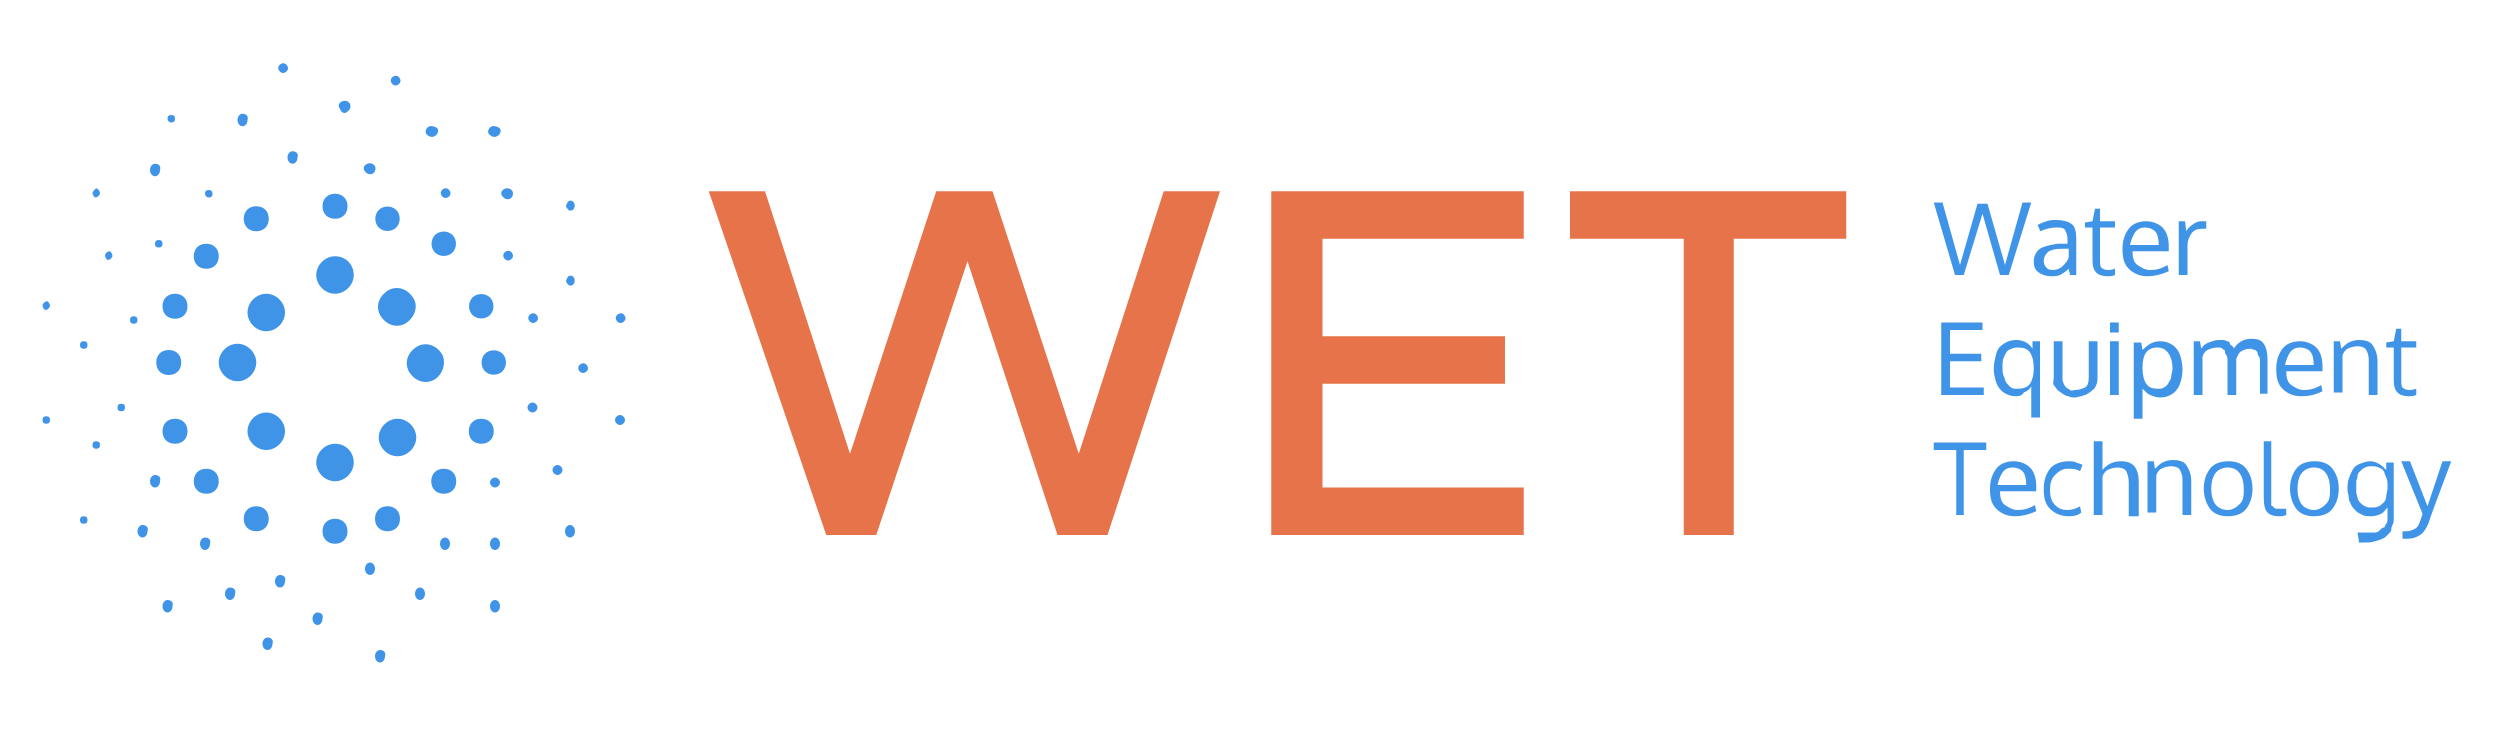
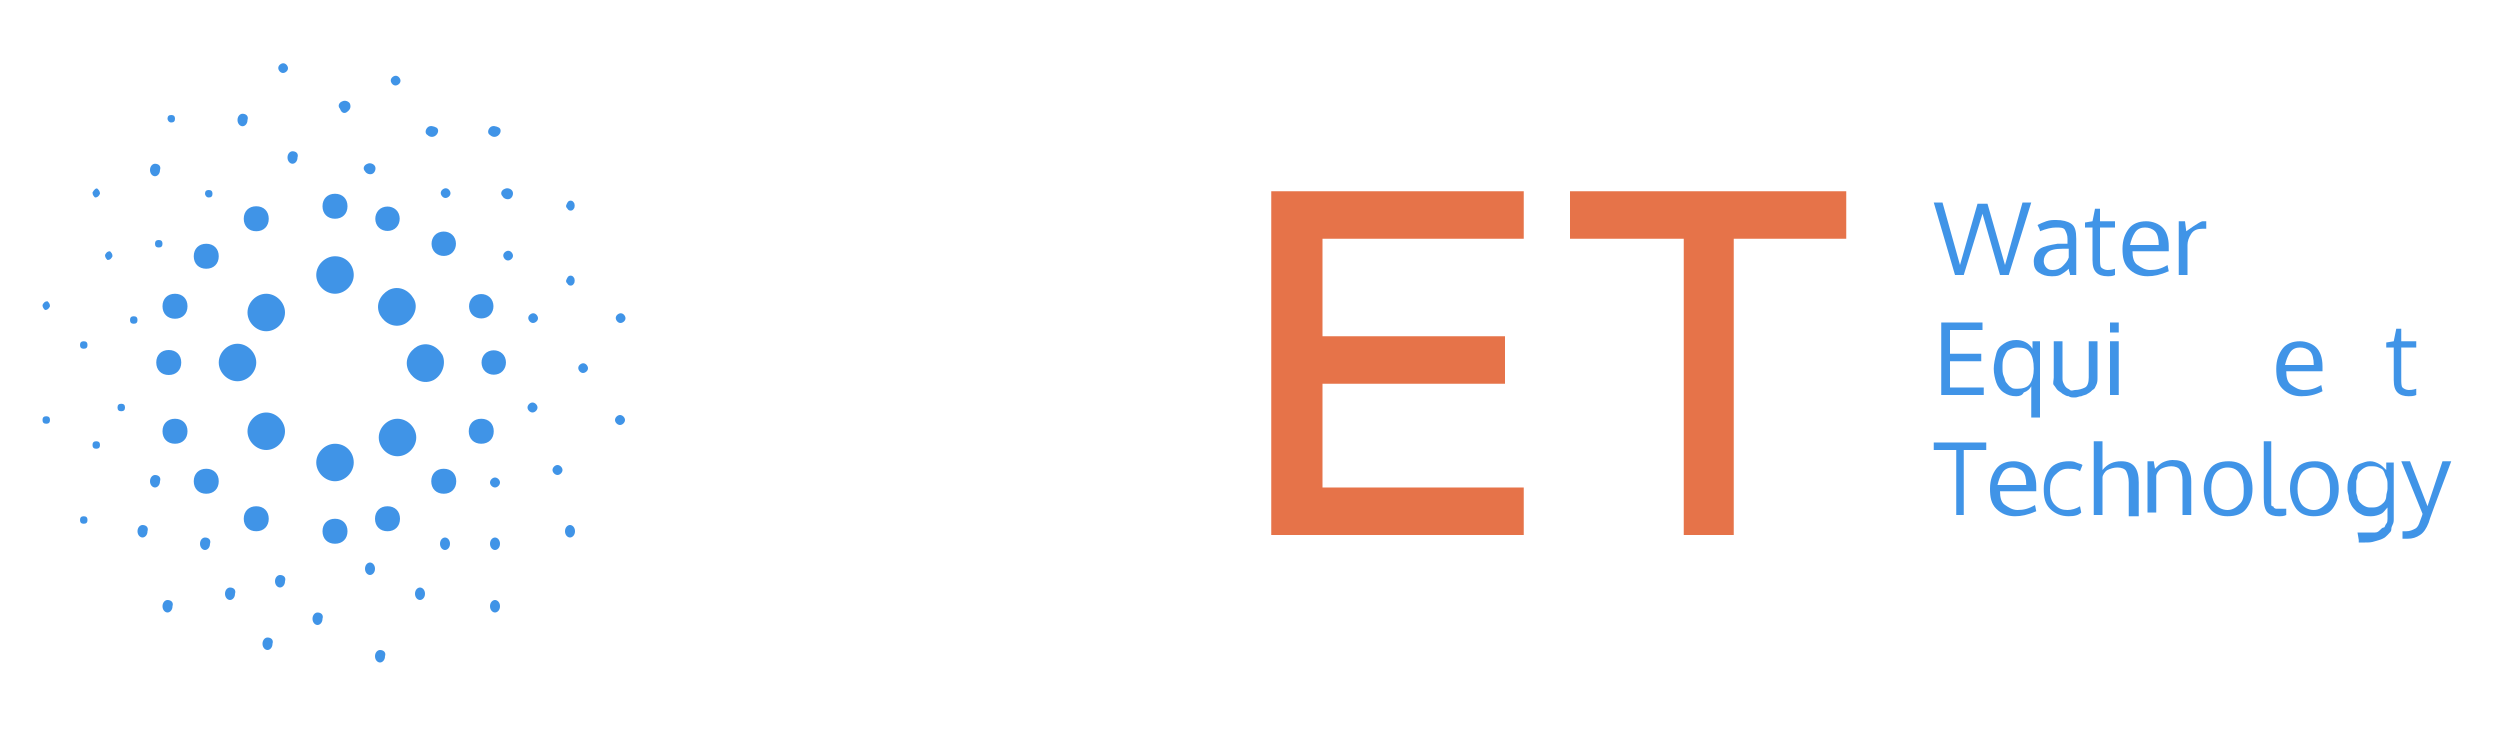
<svg xmlns="http://www.w3.org/2000/svg" version="1.1" id="Layer_1" x="0px" y="0px" viewBox="0 0 200 60" style="enable-background:new 0 0 200 60;" xml:space="preserve">
  <style type="text/css">
	.st0{fill:#4094E7;}
	.st1{fill:#E67349;}
</style>
  <g>
    <path class="st0" d="M156.4,22l-1.7-5.8h0.7l1.4,5l1.4-4.9h0.8l1.4,4.9l1.4-5h0.7l-1.8,5.8H160l-1.4-4.9l-1.5,4.9H156.4z" />
    <path class="st0" d="M165.6,22c0-0.2-0.1-0.3-0.1-0.5c-0.2,0.2-0.5,0.4-0.7,0.5s-0.5,0.1-0.7,0.1c-0.4,0-0.7-0.1-1-0.3   s-0.4-0.5-0.4-0.9c0-0.4,0.2-0.8,0.5-1s0.8-0.3,1.4-0.4c0.1,0,0.2,0,0.4,0s0.3,0,0.4,0v-0.4c0-0.3-0.1-0.5-0.2-0.7   s-0.4-0.2-0.7-0.2c-0.4,0-0.8,0.1-1.3,0.3c0,0,0-0.1-0.1-0.3s-0.1-0.2-0.1-0.2c0.2-0.1,0.4-0.2,0.7-0.3s0.5-0.1,0.8-0.1   c0.5,0,0.9,0.1,1.2,0.3s0.4,0.6,0.4,1.2V22H165.6z M164.2,21.6c0.3,0,0.6-0.1,0.8-0.3s0.4-0.4,0.5-0.7v-0.7c0,0-0.1,0-0.2,0   s-0.2,0-0.3,0c-0.6,0-1,0.1-1.2,0.3s-0.3,0.4-0.3,0.7c0,0.2,0.1,0.4,0.2,0.5S163.9,21.6,164.2,21.6z" />
    <path class="st0" d="M168.6,22.1c-0.4,0-0.7-0.1-0.9-0.3s-0.3-0.5-0.3-1v-2.6h-0.6l0-0.4l0.6-0.1l0.2-1l0.4,0v1h1.2v0.5h-1.2v2.5   c0,0.3,0,0.6,0.1,0.7s0.3,0.2,0.5,0.2c0.1,0,0.3,0,0.6-0.1l0,0.5C169,22.1,168.8,22.1,168.6,22.1z" />
    <path class="st0" d="M171.8,22.1c-0.6,0-1.1-0.2-1.5-0.6s-0.5-0.9-0.5-1.6c0-0.7,0.2-1.2,0.5-1.6s0.8-0.6,1.4-0.6   c0.5,0,1,0.2,1.3,0.5s0.5,0.8,0.5,1.5c0,0,0,0.1,0,0.2s0,0.1,0,0.2h-2.9c0,0.5,0.1,0.9,0.4,1.1s0.6,0.4,1,0.4   c0.5,0,0.9-0.1,1.4-0.4l0.1,0.5C172.8,22,172.3,22.1,171.8,22.1z M172.4,18.5c-0.2-0.2-0.5-0.3-0.8-0.3s-0.6,0.1-0.8,0.4   s-0.3,0.6-0.4,1h2.3C172.7,19.1,172.6,18.7,172.4,18.5z" />
-     <path class="st0" d="M176.2,17.7c0.1,0,0.2,0,0.3,0l0,0.6c-0.1,0-0.2,0-0.3,0c-0.4,0-0.7,0.1-0.9,0.4s-0.3,0.6-0.3,0.9V22h-0.7   c0-2.6,0-4.1,0-4.3h0.5l0.1,0.8c0.1-0.2,0.3-0.4,0.6-0.6S176,17.7,176.2,17.7z" />
+     <path class="st0" d="M176.2,17.7c0.1,0,0.2,0,0.3,0l0,0.6c-0.1,0-0.2,0-0.3,0c-0.4,0-0.7,0.1-0.9,0.4s-0.3,0.6-0.3,0.9V22h-0.7   c0-2.6,0-4.1,0-4.3h0.5l0.1,0.8S176,17.7,176.2,17.7z" />
    <path class="st0" d="M155.3,31.6v-5.8h3.3l0,0.6H156v1.9h2.5v0.6H156V31h2.7l0,0.6H155.3z" />
    <path class="st0" d="M161.3,31.7c-0.4,0-0.7-0.1-1-0.3c-0.3-0.2-0.5-0.5-0.6-0.8s-0.2-0.7-0.2-1.1c0-0.4,0.1-0.8,0.2-1.2   s0.3-0.6,0.6-0.8s0.6-0.3,1-0.3c0.5,0,1,0.2,1.3,0.7l0-0.6h0.6v6.1l-0.7,0v-1.9c0-0.2,0-0.4,0-0.6c-0.1,0.2-0.3,0.4-0.6,0.5   C161.8,31.6,161.6,31.7,161.3,31.7z M161.4,31.1c0.4,0,0.8-0.1,1-0.4s0.3-0.7,0.3-1.2c0-0.6-0.1-1-0.3-1.3s-0.5-0.4-1-0.4   c-0.3,0-0.5,0.1-0.7,0.2s-0.3,0.4-0.4,0.6s-0.1,0.5-0.1,0.8c0,0.2,0,0.5,0.1,0.7s0.1,0.4,0.2,0.5s0.2,0.3,0.4,0.4   C161,31.1,161.2,31.1,161.4,31.1z" />
    <path class="st0" d="M164.3,30.2v-2.9h0.7v2.9c0,0.2,0,0.3,0.1,0.5s0.1,0.2,0.2,0.3s0.2,0.1,0.3,0.2s0.3,0,0.4,0   c0.3,0,0.6-0.1,0.8-0.2c0.2-0.1,0.3-0.4,0.3-0.8v-2.9h0.7v2.9c0,0.2,0,0.4-0.1,0.6s-0.1,0.3-0.3,0.4c-0.1,0.1-0.2,0.2-0.4,0.3   c-0.1,0.1-0.3,0.1-0.5,0.2c-0.2,0-0.3,0.1-0.5,0.1c-0.2,0-0.4,0-0.5-0.1c-0.2,0-0.3-0.1-0.5-0.2c-0.1-0.1-0.3-0.2-0.4-0.3   c-0.1-0.1-0.2-0.3-0.3-0.4S164.3,30.4,164.3,30.2z" />
    <path class="st0" d="M169.5,25.8v0.8h-0.7v-0.8H169.5z M169.5,27.3v4.3h-0.7v-4.3H169.5z" />
-     <path class="st0" d="M170.7,33.5v-6.1h0.6l0.1,0.6c0.4-0.4,0.8-0.7,1.4-0.7c0.4,0,0.7,0.1,1,0.3s0.5,0.5,0.6,0.8s0.2,0.7,0.2,1.2   c0,0.4-0.1,0.8-0.2,1.1s-0.3,0.6-0.6,0.8s-0.6,0.3-1,0.3c-0.3,0-0.5-0.1-0.8-0.2c-0.2-0.1-0.4-0.3-0.6-0.5c0,0.3,0,0.6,0,0.8v1.6   L170.7,33.5z M172.6,31.1c0.2,0,0.4,0,0.5-0.1c0.2-0.1,0.3-0.2,0.4-0.4s0.2-0.3,0.2-0.5s0.1-0.4,0.1-0.6c0-0.5-0.1-0.9-0.3-1.2   s-0.5-0.5-0.9-0.5c-0.8,0-1.2,0.5-1.2,1.6c0,0.6,0.1,1,0.3,1.3S172.2,31.1,172.6,31.1z" />
-     <path class="st0" d="M180.8,31.6v-2.2c0-0.2,0-0.4,0-0.5s0-0.3-0.1-0.4s-0.1-0.3-0.1-0.3s-0.1-0.2-0.2-0.2s-0.2-0.1-0.4-0.1   c-0.3,0-0.5,0.1-0.7,0.2s-0.3,0.4-0.4,0.6c0,0.2,0,0.4,0,0.6v2.3h-0.7v-2.3c0-0.2,0-0.4,0-0.5s0-0.3-0.1-0.4s-0.1-0.2-0.1-0.3   s-0.1-0.1-0.2-0.2s-0.2-0.1-0.4-0.1c-0.3,0-0.6,0.1-0.8,0.2s-0.4,0.4-0.4,0.6c0,0.2,0,0.4,0,0.7v2.3h-0.7c0-2.7,0-4.1,0-4.3h0.5   l0.1,0.6c0.1-0.2,0.3-0.4,0.6-0.5s0.5-0.2,0.8-0.2c0.2,0,0.3,0,0.4,0s0.2,0.1,0.3,0.1s0.2,0.1,0.2,0.2s0.1,0.1,0.2,0.2   s0.1,0.1,0.1,0.2c0.3-0.5,0.8-0.8,1.4-0.8c0.5,0,0.8,0.1,1,0.4s0.3,0.7,0.3,1.2v2.8H180.8z" />
    <path class="st0" d="M184.1,31.7c-0.6,0-1.1-0.2-1.5-0.6c-0.4-0.4-0.5-0.9-0.5-1.6c0-0.7,0.2-1.2,0.5-1.6s0.8-0.6,1.4-0.6   c0.5,0,1,0.2,1.3,0.5s0.5,0.8,0.5,1.5c0,0,0,0.1,0,0.2s0,0.1,0,0.2h-2.9c0,0.5,0.1,0.9,0.4,1.1s0.6,0.4,1,0.4   c0.5,0,0.9-0.1,1.4-0.4l0.1,0.5C185.2,31.6,184.7,31.7,184.1,31.7z M184.8,28.1c-0.2-0.2-0.5-0.3-0.8-0.3s-0.6,0.1-0.8,0.4   s-0.3,0.6-0.4,1h2.3C185.1,28.7,185,28.3,184.8,28.1z" />
-     <path class="st0" d="M186.7,31.6v-4.3h0.5l0.1,0.6c0.2-0.2,0.4-0.4,0.6-0.5s0.5-0.2,0.8-0.2c0.5,0,0.9,0.1,1.1,0.4s0.4,0.7,0.4,1.3   v2.7h-0.7c0-1.7,0-2.6,0-2.8c0-0.4-0.1-0.6-0.2-0.8s-0.4-0.3-0.7-0.3c-0.3,0-0.6,0.1-0.8,0.2s-0.4,0.4-0.4,0.6c0,0.2,0,0.4,0,0.6   v2.3H186.7z" />
    <path class="st0" d="M192.7,31.7c-0.4,0-0.7-0.1-0.9-0.3c-0.2-0.2-0.3-0.5-0.3-1v-2.6h-0.6l0-0.4l0.6-0.1l0.2-1l0.4,0v1h1.2v0.5   h-1.2v2.5c0,0.3,0,0.6,0.1,0.7c0.1,0.1,0.3,0.2,0.5,0.2c0.1,0,0.3,0,0.6-0.1l0,0.5C193.1,31.7,192.8,31.7,192.7,31.7z" />
    <path class="st0" d="M157.2,41.2h-0.7V36h-1.8v-0.6h4.2V36h-1.8V41.2z" />
    <path class="st0" d="M161.2,41.3c-0.6,0-1.1-0.2-1.5-0.6s-0.5-0.9-0.5-1.6c0-0.7,0.2-1.2,0.5-1.6s0.8-0.6,1.4-0.6   c0.5,0,1,0.2,1.3,0.5s0.5,0.8,0.5,1.5c0,0,0,0.1,0,0.2s0,0.1,0,0.2h-2.9c0,0.5,0.1,0.9,0.4,1.1s0.6,0.4,1,0.4   c0.5,0,0.9-0.1,1.4-0.4l0.1,0.5C162.2,41.2,161.7,41.3,161.2,41.3z M161.8,37.7c-0.2-0.2-0.5-0.3-0.8-0.3s-0.6,0.1-0.8,0.4   s-0.3,0.6-0.4,1h2.3C162.1,38.3,162,37.9,161.8,37.7z" />
    <path class="st0" d="M165.5,41.3c-0.6,0-1.1-0.2-1.5-0.6s-0.5-0.9-0.5-1.6c0-0.7,0.2-1.2,0.5-1.6s0.9-0.6,1.5-0.6   c0.2,0,0.4,0,0.6,0.1s0.4,0.1,0.5,0.2l-0.2,0.5c-0.3-0.2-0.6-0.2-1-0.2c-0.4,0-0.7,0.2-1,0.5s-0.4,0.7-0.4,1.2   c0,0.5,0.1,0.9,0.4,1.2s0.6,0.4,1,0.4c0.3,0,0.7-0.1,1-0.3l0.1,0.5C166.3,41.2,166,41.3,165.5,41.3z" />
    <path class="st0" d="M170.3,41.2v-2.6c0-0.4-0.1-0.7-0.2-0.9s-0.4-0.3-0.7-0.3c-0.3,0-0.6,0.1-0.8,0.2s-0.4,0.4-0.4,0.6   c0,0.2,0,0.4,0,0.7v2.3h-0.7v-5.9l0.7,0V37c0,0.1,0,0.3,0,0.6c0.4-0.5,0.9-0.7,1.5-0.7c1,0,1.4,0.6,1.4,1.7v2.7H170.3z" />
    <path class="st0" d="M171.8,41.2v-4.3h0.5l0.1,0.6c0.2-0.2,0.4-0.4,0.6-0.5s0.5-0.2,0.8-0.2c0.5,0,0.9,0.1,1.1,0.4s0.4,0.7,0.4,1.3   v2.7h-0.7c0-1.7,0-2.6,0-2.8c0-0.4-0.1-0.6-0.2-0.8s-0.4-0.3-0.7-0.3c-0.3,0-0.6,0.1-0.8,0.2s-0.4,0.4-0.4,0.6c0,0.2,0,0.4,0,0.6   v2.3H171.8z" />
    <path class="st0" d="M180.2,39.1c0,0.7-0.2,1.2-0.5,1.6s-0.8,0.6-1.5,0.6c-0.6,0-1.1-0.2-1.4-0.6s-0.5-1-0.5-1.6   c0-0.7,0.2-1.2,0.5-1.6s0.8-0.6,1.5-0.6c0.6,0,1.1,0.2,1.4,0.6S180.2,38.4,180.2,39.1z M176.9,39.1c0,0.5,0.1,0.9,0.3,1.2   s0.6,0.5,1,0.5c0.4,0,0.7-0.2,1-0.5s0.3-0.7,0.3-1.2c0-0.5-0.1-0.9-0.3-1.2s-0.5-0.5-1-0.5c-0.4,0-0.8,0.2-1,0.5   S176.9,38.6,176.9,39.1z" />
    <path class="st0" d="M182.3,41.3c-0.4,0-0.7-0.1-0.9-0.3s-0.3-0.6-0.3-1.2v-4.5l0.6,0v4.3c0,0.2,0,0.3,0,0.4s0,0.2,0,0.3   s0,0.2,0.1,0.2s0.1,0.1,0.1,0.1s0.1,0.1,0.2,0.1s0.2,0,0.3,0c0.1,0,0.2,0,0.5,0l0,0.5C182.7,41.3,182.5,41.3,182.3,41.3z" />
    <path class="st0" d="M187.1,39.1c0,0.7-0.2,1.2-0.5,1.6s-0.8,0.6-1.5,0.6c-0.6,0-1.1-0.2-1.4-0.6s-0.5-1-0.5-1.6   c0-0.7,0.2-1.2,0.5-1.6s0.8-0.6,1.5-0.6c0.6,0,1.1,0.2,1.4,0.6S187.1,38.4,187.1,39.1z M183.8,39.1c0,0.5,0.1,0.9,0.3,1.2   s0.6,0.5,1,0.5c0.4,0,0.7-0.2,1-0.5s0.3-0.7,0.3-1.2c0-0.5-0.1-0.9-0.3-1.2s-0.5-0.5-1-0.5c-0.4,0-0.8,0.2-1,0.5   S183.8,38.6,183.8,39.1z" />
    <path class="st0" d="M188.7,43.2l-0.1-0.6h0.8c0.2,0,0.4,0,0.6,0s0.3-0.1,0.4-0.2s0.2-0.2,0.3-0.2s0.1-0.2,0.2-0.3s0.1-0.3,0.1-0.4   s0-0.3,0-0.5v-0.4c-0.2,0.2-0.3,0.4-0.5,0.5s-0.5,0.2-0.8,0.2c-0.2,0-0.5,0-0.7-0.1s-0.4-0.2-0.5-0.3s-0.3-0.3-0.4-0.5   s-0.2-0.4-0.2-0.6s-0.1-0.4-0.1-0.6c0-0.3,0-0.6,0.1-0.9s0.2-0.5,0.3-0.7s0.3-0.4,0.6-0.5s0.5-0.2,0.8-0.2c0.3,0,0.5,0.1,0.7,0.2   s0.4,0.3,0.6,0.5v-0.6h0.6v4c0,0.2,0,0.3,0,0.5s0,0.3-0.1,0.5s-0.1,0.3-0.1,0.4s-0.1,0.2-0.3,0.4s-0.2,0.2-0.4,0.3   s-0.3,0.1-0.6,0.2s-0.5,0.1-0.8,0.1H188.7z M189.7,40.6c0.2,0,0.4,0,0.6-0.1s0.3-0.2,0.4-0.3s0.2-0.3,0.2-0.5s0.1-0.4,0.1-0.6v-0.3   c0-0.2,0-0.4-0.1-0.6s-0.1-0.3-0.2-0.5s-0.2-0.2-0.4-0.3s-0.4-0.1-0.6-0.1c-0.2,0-0.3,0-0.5,0.1s-0.3,0.2-0.4,0.3s-0.2,0.2-0.2,0.4   s-0.1,0.3-0.1,0.4s0,0.3,0,0.5c0,0.2,0,0.3,0,0.4s0.1,0.3,0.1,0.4s0.1,0.3,0.2,0.4s0.2,0.2,0.4,0.3S189.5,40.6,189.7,40.6z" />
    <path class="st0" d="M192.1,36.9h0.7l1.4,3.6l1.2-3.6h0.7c-1.2,3.2-1.8,4.8-1.8,4.9c-0.2,0.5-0.4,0.8-0.7,1s-0.6,0.3-1,0.3   c-0.1,0-0.3,0-0.4,0l0-0.6c0.1,0,0.3,0,0.3,0c0.3,0,0.5-0.1,0.7-0.2s0.3-0.3,0.4-0.6c0.1-0.3,0.2-0.5,0.2-0.6L192.1,36.9z" />
  </g>
  <g>
-     <path class="st1" d="M56.7,15.3h4.5l6.8,21l6.9-21h4.5l6.9,21l6.8-21h4.5l-9,27.5h-4l-7.2-21.9l-7.3,21.9h-4L56.7,15.3z" />
    <path class="st1" d="M105.8,19.1v7.8h14.6v3.8h-14.6V39h16.1v3.8h-20.2V15.3h20.2v3.8H105.8z" />
    <path class="st1" d="M134.6,19.1h-9v-3.8h22.1v3.8h-9v23.7h-4V19.1z" />
  </g>
  <path class="st0" d="M27.8,16.5c0,0.6-0.4,1-1,1c-0.6,0-1-0.4-1-1c0-0.6,0.4-1,1-1C27.4,15.5,27.8,15.9,27.8,16.5z M26.8,20.5  c-0.8,0-1.5,0.7-1.5,1.5s0.7,1.5,1.5,1.5c0.8,0,1.5-0.7,1.5-1.5S27.7,20.5,26.8,20.5z M20.5,16.5c-0.6,0-1,0.4-1,1s0.4,1,1,1  s1-0.4,1-1S21.1,16.5,20.5,16.5z M16.5,19.5c-0.6,0-1,0.4-1,1s0.4,1,1,1c0.6,0,1-0.4,1-1S17.1,19.5,16.5,19.5z M21.3,23.5  c-0.8,0-1.5,0.7-1.5,1.5s0.7,1.5,1.5,1.5s1.5-0.7,1.5-1.5S22.1,23.5,21.3,23.5z M14,23.5c-0.6,0-1,0.4-1,1s0.4,1,1,1s1-0.4,1-1  S14.6,23.5,14,23.5z M13.5,28c-0.6,0-1,0.4-1,1s0.4,1,1,1s1-0.4,1-1S14.1,28,13.5,28z M19,27.5c-0.8,0-1.5,0.7-1.5,1.5  s0.7,1.5,1.5,1.5s1.5-0.7,1.5-1.5S19.8,27.5,19,27.5z M14,33.5c-0.6,0-1,0.4-1,1s0.4,1,1,1s1-0.4,1-1S14.6,33.5,14,33.5z M16.5,37.5  c-0.6,0-1,0.4-1,1s0.4,1,1,1c0.6,0,1-0.4,1-1S17.1,37.5,16.5,37.5z M21.3,33c-0.8,0-1.5,0.7-1.5,1.5s0.7,1.5,1.5,1.5  s1.5-0.7,1.5-1.5S22.1,33,21.3,33z M20.5,40.5c-0.6,0-1,0.4-1,1s0.4,1,1,1s1-0.4,1-1S21.1,40.5,20.5,40.5z M26.8,41.5  c-0.6,0-1,0.4-1,1s0.4,1,1,1c0.6,0,1-0.4,1-1S27.4,41.5,26.8,41.5z M26.8,35.5c-0.8,0-1.5,0.7-1.5,1.5s0.7,1.5,1.5,1.5  c0.8,0,1.5-0.7,1.5-1.5S27.7,35.5,26.8,35.5z M31,40.5c-0.6,0-1,0.4-1,1s0.4,1,1,1s1-0.4,1-1S31.6,40.5,31,40.5z M35.5,37.5  c-0.6,0-1,0.4-1,1s0.4,1,1,1s1-0.4,1-1S36.1,37.5,35.5,37.5z M31.8,33.5c-0.8,0-1.5,0.7-1.5,1.5s0.7,1.5,1.5,1.5  c0.8,0,1.5-0.7,1.5-1.5S32.6,33.5,31.8,33.5z M38.5,33.5c-0.6,0-1,0.4-1,1s0.4,1,1,1s1-0.4,1-1S39.1,33.5,38.5,33.5z M40.4,28.6  c-0.2-0.5-0.8-0.7-1.3-0.5c-0.5,0.2-0.7,0.8-0.5,1.3s0.8,0.7,1.3,0.5C40.4,29.7,40.6,29.1,40.4,28.6z M35.4,28.4  c-0.4-0.7-1.2-1.1-2-0.7c-0.7,0.4-1.1,1.2-0.7,2c0.4,0.7,1.2,1.1,2,0.7C35.4,30,35.7,29.1,35.4,28.4z M39.4,24.1  c-0.2-0.5-0.8-0.7-1.3-0.5c-0.5,0.2-0.7,0.8-0.5,1.3s0.8,0.7,1.3,0.5C39.4,25.2,39.6,24.6,39.4,24.1z M36.4,19.1  c-0.2-0.5-0.8-0.7-1.3-0.5c-0.5,0.2-0.7,0.8-0.5,1.3s0.8,0.7,1.3,0.5C36.4,20.2,36.6,19.6,36.4,19.1z M33.1,23.9  c-0.4-0.7-1.2-1.1-2-0.7c-0.7,0.4-1.1,1.2-0.7,2c0.4,0.7,1.2,1.1,2,0.7C33.1,25.5,33.5,24.6,33.1,23.9z M31.9,17.1  c-0.2-0.5-0.8-0.7-1.3-0.5c-0.5,0.2-0.7,0.8-0.5,1.3c0.2,0.5,0.8,0.7,1.3,0.5C31.9,18.2,32.1,17.6,31.9,17.1z M12.4,13.1  c-0.2,0-0.4,0.2-0.4,0.5c0,0.3,0.2,0.5,0.4,0.5c0.2,0,0.4-0.2,0.4-0.5C12.9,13.3,12.7,13.1,12.4,13.1z M23.4,12.1  c-0.2,0-0.4,0.2-0.4,0.5c0,0.3,0.2,0.5,0.4,0.5s0.4-0.2,0.4-0.5C23.9,12.3,23.7,12.1,23.4,12.1z M19.4,9.1c-0.2,0-0.4,0.2-0.4,0.5  c0,0.3,0.2,0.5,0.4,0.5s0.4-0.2,0.4-0.5C19.9,9.3,19.7,9.1,19.4,9.1z M8.6,20.8c0.2,0,0.3-0.1,0.4-0.3c0-0.2-0.1-0.3-0.2-0.4  c-0.2,0-0.3,0.1-0.4,0.3C8.4,20.6,8.5,20.7,8.6,20.8z M3.6,24.8c0.2,0,0.3-0.1,0.4-0.3c0-0.2-0.1-0.3-0.2-0.4  c-0.2,0-0.3,0.1-0.4,0.3C3.4,24.6,3.5,24.7,3.6,24.8z M7.6,15.8c0.2,0,0.3-0.1,0.4-0.3c0-0.2-0.1-0.3-0.2-0.4s-0.3,0.1-0.4,0.3  C7.4,15.6,7.5,15.7,7.6,15.8z M16.7,15.8c0.2,0,0.3-0.1,0.3-0.3c0-0.2-0.1-0.3-0.3-0.3c-0.2,0-0.3,0.1-0.3,0.3  C16.4,15.6,16.5,15.8,16.7,15.8z M13.7,9.8c0.2,0,0.3-0.1,0.3-0.3c0-0.2-0.1-0.3-0.3-0.3c-0.2,0-0.3,0.1-0.3,0.3  C13.4,9.6,13.5,9.8,13.7,9.8z M12.7,19.8c0.2,0,0.3-0.1,0.3-0.3s-0.1-0.3-0.3-0.3c-0.2,0-0.3,0.1-0.3,0.3S12.5,19.8,12.7,19.8z   M6.7,41.9c0.2,0,0.3-0.1,0.3-0.3s-0.1-0.3-0.3-0.3s-0.3,0.1-0.3,0.3S6.5,41.9,6.7,41.9z M3.7,33.9c0.2,0,0.3-0.1,0.3-0.3  s-0.1-0.3-0.3-0.3s-0.3,0.1-0.3,0.3S3.5,33.9,3.7,33.9z M7.7,35.9c0.2,0,0.3-0.1,0.3-0.3s-0.1-0.3-0.3-0.3s-0.3,0.1-0.3,0.3  S7.5,35.9,7.7,35.9z M10.7,25.9c0.2,0,0.3-0.1,0.3-0.3s-0.1-0.3-0.3-0.3c-0.2,0-0.3,0.1-0.3,0.3S10.5,25.9,10.7,25.9z M6.7,27.9  c0.2,0,0.3-0.1,0.3-0.3s-0.1-0.3-0.3-0.3s-0.3,0.1-0.3,0.3S6.5,27.9,6.7,27.9z M9.7,32.9c0.2,0,0.3-0.1,0.3-0.3s-0.1-0.3-0.3-0.3  c-0.2,0-0.3,0.1-0.3,0.3S9.5,32.9,9.7,32.9z M18.4,47c-0.2,0-0.4,0.2-0.4,0.5c0,0.3,0.2,0.5,0.4,0.5s0.4-0.2,0.4-0.5  C18.9,47.2,18.7,47,18.4,47z M21.4,51c-0.2,0-0.4,0.2-0.4,0.5c0,0.3,0.2,0.5,0.4,0.5s0.4-0.2,0.4-0.5C21.9,51.2,21.7,51,21.4,51z   M22.4,46c-0.2,0-0.4,0.2-0.4,0.5c0,0.3,0.2,0.5,0.4,0.5s0.4-0.2,0.4-0.5C22.9,46.2,22.7,46,22.4,46z M25.4,49  c-0.2,0-0.4,0.2-0.4,0.5c0,0.3,0.2,0.5,0.4,0.5s0.4-0.2,0.4-0.5C25.9,49.2,25.7,49,25.4,49z M30.4,52c-0.2,0-0.4,0.2-0.4,0.5  c0,0.3,0.2,0.5,0.4,0.5s0.4-0.2,0.4-0.5C30.9,52.2,30.7,52,30.4,52z M16.4,43c-0.2,0-0.4,0.2-0.4,0.5c0,0.3,0.2,0.5,0.4,0.5  s0.4-0.2,0.4-0.5C16.9,43.2,16.7,43,16.4,43z M12.4,38c-0.2,0-0.4,0.2-0.4,0.5c0,0.3,0.2,0.5,0.4,0.5c0.2,0,0.4-0.2,0.4-0.5  C12.9,38.2,12.7,38,12.4,38z M11.4,42c-0.2,0-0.4,0.2-0.4,0.5c0,0.3,0.2,0.5,0.4,0.5c0.2,0,0.4-0.2,0.4-0.5  C11.9,42.2,11.7,42,11.4,42z M13.4,48c-0.2,0-0.4,0.2-0.4,0.5c0,0.3,0.2,0.5,0.4,0.5c0.2,0,0.4-0.2,0.4-0.5  C13.9,48.2,13.7,48,13.4,48z M33.6,47c-0.2,0-0.4,0.2-0.4,0.5c0,0.3,0.2,0.5,0.4,0.5s0.4-0.2,0.4-0.5C34,47.2,33.8,47,33.6,47z   M29.6,45c-0.2,0-0.4,0.2-0.4,0.5c0,0.3,0.2,0.5,0.4,0.5s0.4-0.2,0.4-0.5C30,45.2,29.8,45,29.6,45z M39.6,48c-0.2,0-0.4,0.2-0.4,0.5  c0,0.3,0.2,0.5,0.4,0.5s0.4-0.2,0.4-0.5C40,48.2,39.8,48,39.6,48z M35.6,43c-0.2,0-0.4,0.2-0.4,0.5c0,0.3,0.2,0.5,0.4,0.5  s0.4-0.2,0.4-0.5C36,43.2,35.8,43,35.6,43z M39.6,43c-0.2,0-0.4,0.2-0.4,0.5c0,0.3,0.2,0.5,0.4,0.5s0.4-0.2,0.4-0.5  C40,43.2,39.8,43,39.6,43z M45.6,42c-0.2,0-0.4,0.2-0.4,0.5c0,0.3,0.2,0.5,0.4,0.5s0.4-0.2,0.4-0.5C46,42.2,45.8,42,45.6,42z   M42.6,32.2c-0.2,0-0.4,0.2-0.4,0.4s0.2,0.4,0.4,0.4c0.2,0,0.4-0.2,0.4-0.4S42.8,32.2,42.6,32.2z M49.6,33.2c-0.2,0-0.4,0.2-0.4,0.4  s0.2,0.4,0.4,0.4c0.2,0,0.4-0.2,0.4-0.4S49.8,33.2,49.6,33.2z M44.6,37.2c-0.2,0-0.4,0.2-0.4,0.4s0.2,0.4,0.4,0.4  c0.2,0,0.4-0.2,0.4-0.4S44.8,37.2,44.6,37.2z M39.6,38.2c-0.2,0-0.4,0.2-0.4,0.4s0.2,0.4,0.4,0.4c0.2,0,0.4-0.2,0.4-0.4  S39.8,38.2,39.6,38.2z M43,25.3c-0.1-0.2-0.3-0.3-0.5-0.2c-0.2,0.1-0.3,0.3-0.2,0.5c0.1,0.2,0.3,0.3,0.5,0.2S43.1,25.5,43,25.3z   M45.4,22.7c0.1,0.2,0.4,0.2,0.5,0c0.1-0.1,0.1-0.4,0-0.5c-0.1-0.2-0.4-0.2-0.5,0S45.2,22.5,45.4,22.7z M45.4,16.7  c0.1,0.2,0.4,0.2,0.5,0c0.1-0.1,0.1-0.4,0-0.5c-0.1-0.2-0.4-0.2-0.5,0S45.2,16.5,45.4,16.7z M50,25.3c-0.1-0.2-0.3-0.3-0.5-0.2  c-0.2,0.1-0.3,0.3-0.2,0.5c0.1,0.2,0.3,0.3,0.5,0.2S50.1,25.5,50,25.3z M47,29.3c-0.1-0.2-0.3-0.3-0.5-0.2c-0.2,0.1-0.3,0.3-0.2,0.5  c0.1,0.2,0.3,0.3,0.5,0.2S47.1,29.5,47,29.3z M41,20.3c-0.1-0.2-0.3-0.3-0.5-0.2c-0.2,0.1-0.3,0.3-0.2,0.5c0.1,0.2,0.3,0.3,0.5,0.2  S41.1,20.5,41,20.3z M36,15.3c-0.1-0.2-0.3-0.3-0.5-0.2c-0.2,0.1-0.3,0.3-0.2,0.5s0.3,0.3,0.5,0.2S36.1,15.5,36,15.3z M23,5.3  c-0.1-0.2-0.3-0.3-0.5-0.2c-0.2,0.1-0.3,0.3-0.2,0.5s0.3,0.3,0.5,0.2S23.1,5.5,23,5.3z M32,6.3c-0.1-0.2-0.3-0.3-0.5-0.2  c-0.2,0.1-0.3,0.3-0.2,0.5s0.3,0.3,0.5,0.2S32.1,6.5,32,6.3z M34.2,10.2c-0.2,0.2-0.2,0.5,0,0.6c0.2,0.2,0.5,0.2,0.7,0  s0.2-0.5,0-0.6S34.4,10,34.2,10.2z M39.2,10.2c-0.2,0.2-0.2,0.5,0,0.6c0.2,0.2,0.5,0.2,0.7,0s0.2-0.5,0-0.6S39.4,10,39.2,10.2z   M27.2,8.7C27.3,9,27.5,9.1,27.7,9C28,8.8,28.1,8.6,28,8.3c-0.1-0.2-0.4-0.3-0.6-0.2C27.1,8.2,27,8.5,27.2,8.7z M29.2,13.7  c0.1,0.2,0.4,0.3,0.6,0.2c0.2-0.1,0.3-0.4,0.2-0.6c-0.1-0.2-0.4-0.3-0.6-0.2C29.1,13.2,29,13.5,29.2,13.7z M40.2,15.7  c0.1,0.2,0.4,0.3,0.6,0.2s0.3-0.4,0.2-0.6c-0.1-0.2-0.4-0.3-0.6-0.2C40.1,15.2,40,15.5,40.2,15.7z" />
</svg>